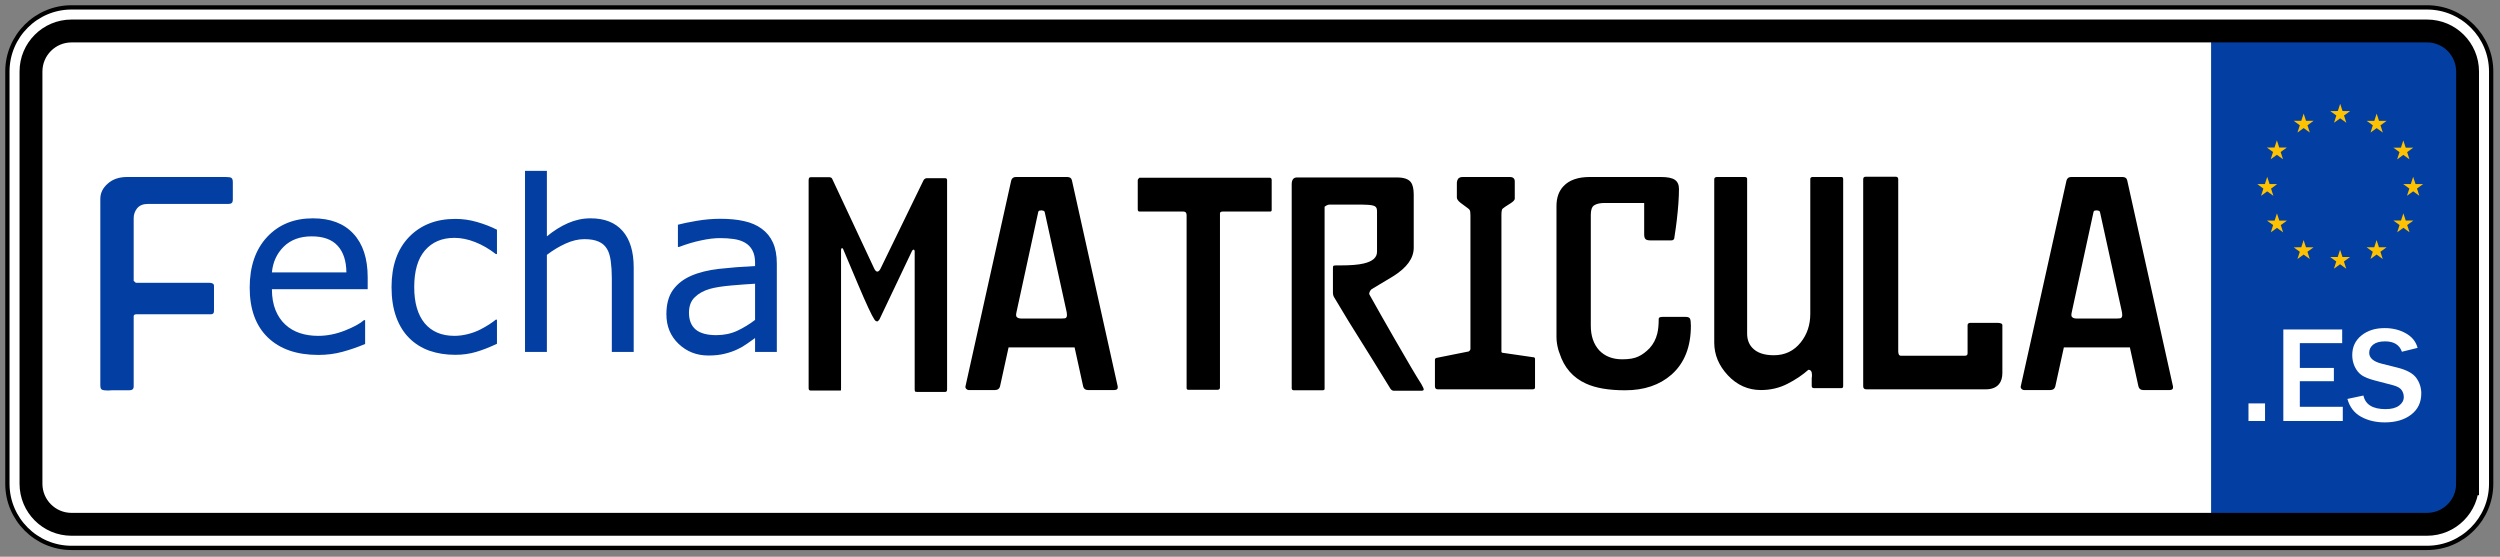
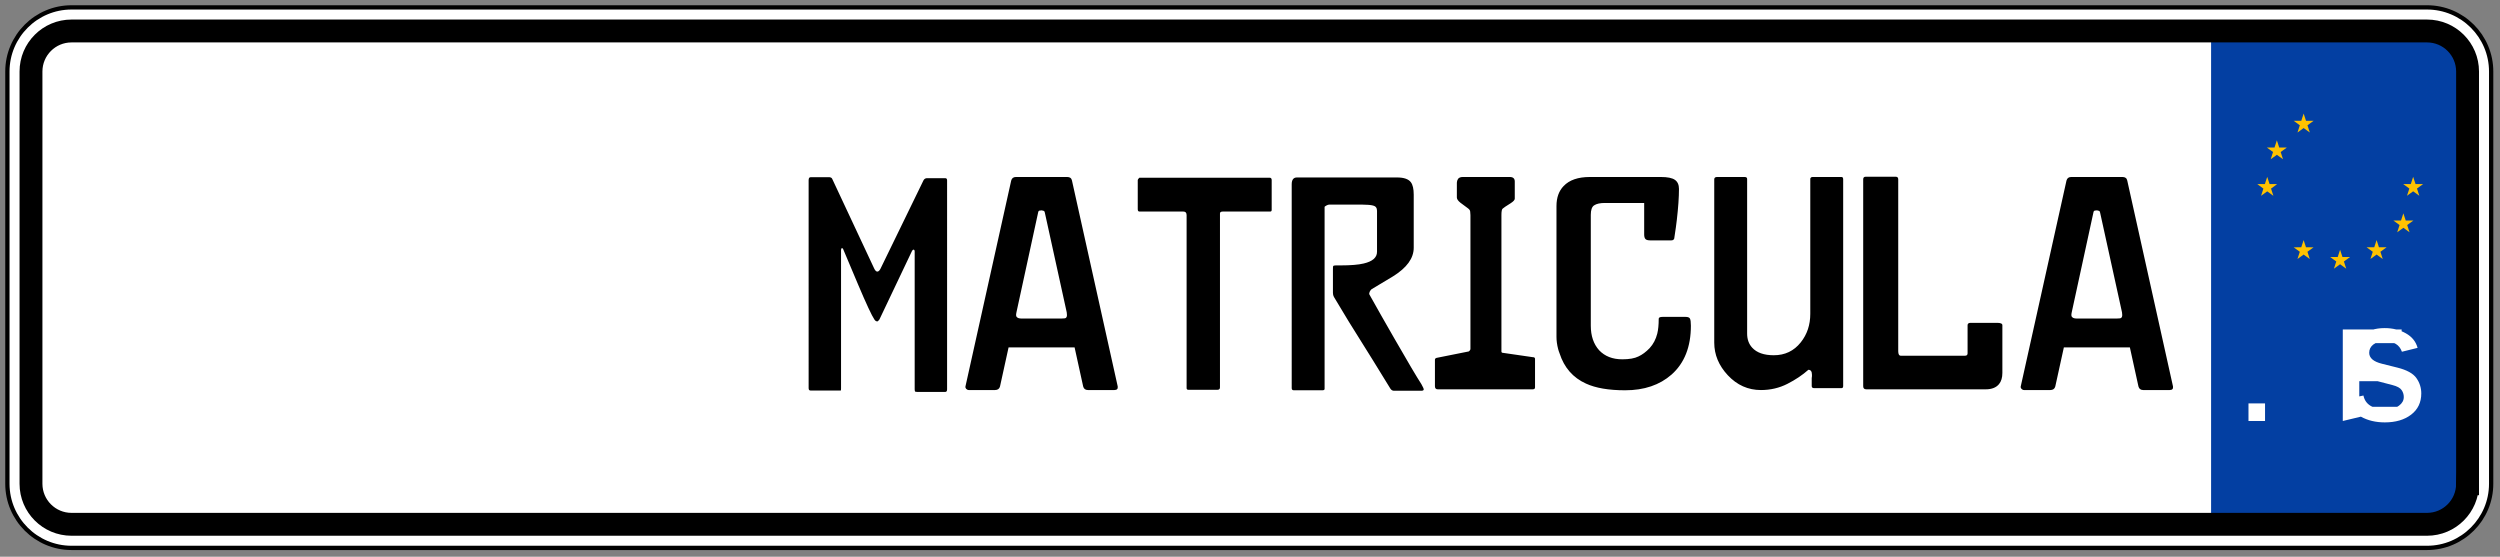
<svg xmlns="http://www.w3.org/2000/svg" xmlns:ns1="http://sodipodi.sourceforge.net/DTD/sodipodi-0.dtd" xmlns:ns2="http://www.inkscape.org/namespaces/inkscape" version="1.1" width="1748.353" height="389.338" viewBox="0 0 1748.353 389.338" id="svg2" xml:space="preserve" ns1:docname="logoFM.svg" ns2:version="1.3.2 (091e20e, 2023-11-25, custom)" ns2:export-filename="fechaMatricula.png" ns2:export-xdpi="96" ns2:export-ydpi="96">
  <rect x="0" y="0" width="1748.353" height="389.338" fill="#808080" stroke="none" />
  <ns1:namedview id="namedview1" pagecolor="#ffffff" bordercolor="#000000" borderopacity="0.25" ns2:showpageshadow="2" ns2:pageopacity="0.0" ns2:pagecheckerboard="0" ns2:deskcolor="#d1d1d1" showguides="false" ns2:zoom="0.77615904" ns2:cx="874.17651" ns2:cy="195.19195" ns2:window-width="1920" ns2:window-height="1001" ns2:window-x="-9" ns2:window-y="-9" ns2:window-maximized="1" ns2:current-layer="svg2" />
  <defs id="defs55" />
  <path d="M 1697.322,383.169 H 50.016 c -24.729,0 -44.847,-20.118 -44.847,-44.847 V 50.016 C 5.169,25.287 25.287,5.169 50.016,5.169 h 1647.307 c 24.729,0 44.847,20.118 44.847,44.847 v 288.307 c -10e-4,24.728 -20.119,44.846 -44.848,44.846 z" id="path3" style="display:inline;fill:#ffffff;stroke:#000000;stroke-width:3;stroke-miterlimit:10" />
  <path d="m 1687.484,366.67 c 19.842,0 35.926,-12.691 35.926,-28.347 V 50.016 c 0,-15.655 -16.084,-28.347 -35.926,-28.347 h -141.178 v 345 h 141.178 z" id="path5" style="display:inline;fill:#033fa2;stroke-width:1.126" />
  <path d="m 1725.669,338.323 c 0,15.655 -12.691,28.347 -28.347,28.347 H 50.016 c -15.656,0 -28.347,-12.691 -28.347,-28.347 V 50.016 c 0,-15.656 12.691,-28.347 28.347,-28.347 h 1647.307 c 15.655,0 28.347,12.691 28.347,28.347 v 288.307 z" id="path7" style="display:inline;fill:none;stroke:#000000;stroke-width:16;stroke-miterlimit:10" />
  <g id="g9" transform="translate(1540)">
-     <polygon points="92.283,85.851 93.918,80.79 89.621,77.657 94.939,77.649 96.59,72.594 98.241,77.649 103.56,77.657 99.262,80.79 100.897,85.851 96.59,82.731 " id="polygon11" style="fill:#ffc200" />
-     <polygon points="117.788,92.707 119.423,87.646 115.125,84.514 120.444,84.506 122.095,79.45 123.746,84.506 129.064,84.514 124.767,87.646 126.402,92.707 122.095,89.588 " id="polygon13" style="fill:#ffc200" />
-     <polygon points="136.432,111.448 138.068,106.388 133.77,103.255 139.088,103.247 140.74,98.191 142.391,103.247 147.709,103.255 143.411,106.388 145.047,111.448 140.74,108.329 " id="polygon15" style="fill:#ffc200" />
    <polygon points="143.315,136.91 144.951,131.849 140.653,128.716 145.971,128.708 147.623,123.653 149.273,128.708 154.592,128.716 150.294,131.849 151.93,136.91 147.623,133.791 " id="polygon17" style="fill:#ffc200" />
    <polygon points="136.472,162.439 138.108,157.379 133.81,154.246 139.128,154.238 140.78,149.183 142.431,154.238 147.749,154.246 143.451,157.379 145.087,162.439 140.78,159.32 " id="polygon19" style="fill:#ffc200" />
    <polygon points="117.745,181.138 119.38,176.078 115.083,172.945 120.401,172.937 122.052,167.881 123.703,172.937 129.021,172.945 124.724,176.078 126.359,181.138 122.052,178.019 " id="polygon21" style="fill:#ffc200" />
    <polygon points="92.21,187.916 93.846,182.855 89.548,179.723 94.867,179.715 96.518,174.659 98.169,179.715 103.487,179.723 99.189,182.855 100.825,187.916 96.518,184.797 " id="polygon23" style="fill:#ffc200" />
    <polygon points="66.712,181.142 68.348,176.082 64.05,172.949 69.369,172.941 71.02,167.885 72.671,172.941 77.989,172.949 73.691,176.082 75.327,181.142 71.02,178.023 " id="polygon25" style="fill:#ffc200" />
-     <polygon points="48.065,162.478 49.701,157.417 45.403,154.284 50.722,154.276 52.373,149.221 54.024,154.276 59.342,154.284 55.044,157.417 56.68,162.478 52.373,159.358 " id="polygon27" style="fill:#ffc200" />
    <polygon points="41.253,136.944 42.889,131.883 38.591,128.75 43.909,128.743 45.561,123.687 47.211,128.743 52.53,128.75 48.232,131.883 49.868,136.944 45.561,133.825 " id="polygon29" style="fill:#ffc200" />
    <polygon points="47.995,111.376 49.631,106.316 45.333,103.183 50.651,103.175 52.303,98.12 53.954,103.175 59.272,103.183 54.974,106.316 56.61,111.376 52.303,108.257 " id="polygon31" style="fill:#ffc200" />
    <polygon points="66.729,92.673 68.365,87.612 64.067,84.479 69.385,84.472 71.037,79.416 72.688,84.472 78.006,84.479 73.708,87.612 75.344,92.673 71.037,89.554 " id="polygon33" style="fill:#ffc200" />
  </g>
-   <path style="font-size:96px;font-family:'Franklin Gothic Medium';-inkscape-font-specification:'Franklin Gothic Medium, ';fill:#ffffff" d="m 1584.033,282.132 v 12.281 h -11.578 v -12.281 z m 54.375,12.281 h -41.578 v -63.984 h 41.156 v 9.516 h -29.625 v 17.344 h 23.812 v 9.281 h -23.812 v 17.906 h 30.047 z m 3.234,-15.422 11.203,-2.391 q 2.016,9.516 15.469,9.516 6.141,0 9.422,-2.438 3.328,-2.438 3.328,-6.047 0,-2.625 -1.5,-4.828 -1.5,-2.25 -6.422,-3.516 l -12.234,-3.188 q -6.281,-1.641 -9.281,-3.703 -3,-2.109 -4.828,-5.906 -1.781,-3.797 -1.781,-8.109 0,-8.578 6.375,-13.734 6.375,-5.203 16.312,-5.203 8.25,0 14.719,3.609 6.516,3.609 8.297,10.219 l -10.969,2.719 q -2.531,-7.266 -11.812,-7.266 -5.391,0 -8.25,2.25 -2.812,2.25 -2.812,5.719 0,5.484 8.906,7.688 l 10.875,2.719 q 9.891,2.484 13.266,7.359 3.375,4.828 3.375,10.688 0,9.422 -7.125,14.859 -7.078,5.391 -18.375,5.391 -9.516,0 -16.688,-3.984 -7.125,-3.984 -9.469,-12.422 z" id="text2" aria-label=".ES" />
+   <path style="font-size:96px;font-family:'Franklin Gothic Medium';-inkscape-font-specification:'Franklin Gothic Medium, ';fill:#ffffff" d="m 1584.033,282.132 v 12.281 h -11.578 v -12.281 z m 54.375,12.281 v -63.984 h 41.156 v 9.516 h -29.625 v 17.344 h 23.812 v 9.281 h -23.812 v 17.906 h 30.047 z m 3.234,-15.422 11.203,-2.391 q 2.016,9.516 15.469,9.516 6.141,0 9.422,-2.438 3.328,-2.438 3.328,-6.047 0,-2.625 -1.5,-4.828 -1.5,-2.25 -6.422,-3.516 l -12.234,-3.188 q -6.281,-1.641 -9.281,-3.703 -3,-2.109 -4.828,-5.906 -1.781,-3.797 -1.781,-8.109 0,-8.578 6.375,-13.734 6.375,-5.203 16.312,-5.203 8.25,0 14.719,3.609 6.516,3.609 8.297,10.219 l -10.969,2.719 q -2.531,-7.266 -11.812,-7.266 -5.391,0 -8.25,2.25 -2.812,2.25 -2.812,5.719 0,5.484 8.906,7.688 l 10.875,2.719 q 9.891,2.484 13.266,7.359 3.375,4.828 3.375,10.688 0,9.422 -7.125,14.859 -7.078,5.391 -18.375,5.391 -9.516,0 -16.688,-3.984 -7.125,-3.984 -9.469,-12.422 z" id="text2" aria-label=".ES" />
  <g id="text1" style="font-size:166.667px;font-family:MingLiU-ExtB;-inkscape-font-specification:MingLiU-ExtB;fill:#033fa2" aria-label="FechaMATRICULA">
-     <path style="font-family:FE-Font;-inkscape-font-specification:FE-Font" d="m 162.823,127.606 v 12.167 q 0,2.833 -2.833,2.833 h -56.5 q -5.167,0 -7.667,3.167 -2.333,3 -2.333,6.833 v 43.833 q 0.667,0.667 1.5,1.333 h 51.333 q 3.333,0 3.333,2.167 v 17.5 q 0,2.333 -2,2.333 H 95.656 q -2.167,0 -2.167,1.333 v 49.167 q 0,2.667 -3,2.667 h -8.833 q -1.667,0 -3.333,0 -1.5,0 -2.833,0.167 -3.167,0 -4.333,-0.667 -1,-0.667 -1,-2.833 V 139.106 q 0,-6.167 5.167,-10.667 5.167,-4.667 13.667,-4.667 h 68.833 q 3.167,0 4,0.667 1,0.5 1,3.167 z m 94.313,74.636 H 190.16 q 0,8.382 2.523,14.648 2.523,6.185 6.917,10.173 4.232,3.906 10.01,5.859 5.859,1.953 12.858,1.953 9.277,0 18.636,-3.662 9.44,-3.744 13.428,-7.324 h 0.814 v 16.683 q -7.731,3.255 -15.788,5.452 -8.057,2.197 -16.927,2.197 -22.624,0 -35.319,-12.207 -12.695,-12.288 -12.695,-34.831 0,-22.298 12.126,-35.4 12.207,-13.102 32.064,-13.102 18.392,0 28.32,10.742 10.01,10.742 10.01,30.518 z m -14.893,-11.719 q -0.081,-12.044 -6.104,-18.636 -5.941,-6.592 -18.148,-6.592 -12.288,0 -19.613,7.243 -7.243,7.243 -8.219,17.985 z m 105.306,49.886 q -7.65,3.662 -14.567,5.697 -6.836,2.035 -14.567,2.035 -9.847,0 -18.066,-2.848 -8.219,-2.93 -14.079,-8.789 -5.941,-5.859 -9.196,-14.811 -3.255,-8.952 -3.255,-20.915 0,-22.298 12.207,-34.994 12.288,-12.695 32.389,-12.695 7.813,0 15.3,2.197 7.568,2.197 13.835,5.371 v 17.009 h -0.814 q -6.999,-5.452 -14.486,-8.382 -7.406,-2.93 -14.486,-2.93 -13.021,0 -20.589,8.789 -7.487,8.708 -7.487,25.635 0,16.439 7.324,25.309 7.406,8.789 20.752,8.789 4.639,0 9.44,-1.221 4.801,-1.221 8.626,-3.174 3.337,-1.709 6.266,-3.581 2.93,-1.953 4.639,-3.337 h 0.814 z m 95.622,5.697 h -15.3 v -51.758 q 0,-6.266 -0.732,-11.719 -0.732,-5.534 -2.686,-8.626 -2.035,-3.418 -5.859,-5.046 -3.825,-1.709 -9.928,-1.709 -6.266,0 -13.102,3.092 -6.836,3.092 -13.102,7.894 v 67.871 H 367.162 V 119.478 h 15.3 v 45.817 q 7.161,-5.941 14.811,-9.277 7.65,-3.337 15.706,-3.337 14.73,0 22.461,8.87 7.731,8.87 7.731,25.553 z m 100.098,0 h -15.218 v -9.684 q -2.035,1.383 -5.534,3.906 -3.418,2.441 -6.673,3.906 -3.825,1.872 -8.789,3.092 -4.964,1.302 -11.637,1.302 -12.288,0 -20.833,-8.138 -8.545,-8.138 -8.545,-20.752 0,-10.335 4.395,-16.683 4.476,-6.429 12.695,-10.091 8.301,-3.662 19.938,-4.964 11.637,-1.302 24.984,-1.953 v -2.36 q 0,-5.208 -1.872,-8.626 -1.79,-3.418 -5.208,-5.371 -3.255,-1.872 -7.813,-2.523 -4.557,-0.651 -9.522,-0.651 -6.022,0 -13.428,1.628 -7.406,1.546 -15.3,4.557 h -0.814 v -15.544 q 4.476,-1.221 12.939,-2.686 8.464,-1.465 16.683,-1.465 9.603,0 16.683,1.628 7.161,1.546 12.37,5.371 5.127,3.743 7.813,9.684 2.686,5.941 2.686,14.73 z m -15.218,-22.38 v -25.309 q -6.999,0.407 -16.52,1.221 -9.44,0.814 -14.974,2.36 -6.592,1.872 -10.661,5.859 -4.069,3.906 -4.069,10.824 0,7.813 4.72,11.8 4.72,3.906 14.404,3.906 8.057,0 14.73,-3.092 6.673,-3.174 12.37,-7.568 z" id="path4" />
    <path style="font-family:FE-Font;-inkscape-font-specification:FE-Font;display:inline;fill:#000000" d="m 662.34,272.272 q 0,1.833 -1.333,1.833 H 641.507 q -0.667,0 -1.333,-0.167 -0.5,-0.167 -0.5,-1.667 V 175.772 q 0,-1 -0.667,-1.167 -0.667,-0.167 -1.333,1.167 l -22.667,47.667 q -1,1.333 -1.5,1.333 -1.167,0 -2,-1.333 -2.667,-3.833 -11.5,-24.667 -8.833,-21 -10.333,-24.5 -0.333,-0.833 -1,-0.667 -0.5,0.167 -0.5,1.333 v 96.5 q 0,1.5 -0.167,1.667 -0.833,0 -1.667,0 h -19.5 q -1.333,0 -1.333,-1.667 V 126.106 q 0,-2.167 1.333,-2.167 h 12.333 q 2.333,-0.167 2.833,1.167 l 29.5,63 q 1,1.833 2,1.833 1.167,0 2.167,-1.833 l 30.167,-62 q 0.833,-1.5 2.5,-1.5 h 12.667 q 1.333,0 1.333,1.5 z m 119.334,-2 q 0.333,2.5 -2.333,2.5 h -18.5 q -2.667,0 -3.333,-2.5 L 751.507,242.939 H 705.341 l -6,27.333 q -0.667,2.5 -3.5,2.5 h -18.333 q -1,0 -1.833,-0.833 -0.667,-0.833 -0.5,-1.667 L 707.174,126.272 q 0.667,-2.5 3.333,-2.5 h 35.833 q 2.833,0 3.333,2.5 z M 742.174,222.772 q 2.833,0 3.333,-0.5 0.667,-0.667 0.667,-1.833 -0.167,-1.333 -0.167,-2 l -15.333,-69.833 q -0.167,-1 -0.833,-1.167 -0.667,-0.167 -1.333,-0.333 -0.667,0 -1.5,0.167 -0.833,0.167 -1,1.333 l -15.167,69.833 q -0.667,2.833 0.5,3.5 0.833,0.833 3.333,0.833 z m 147.167,-76 q 0,1.167 -1,1.167 h -33.167 q -2,0 -2,1.333 v 121.667 q 0,1.667 -1.833,1.667 h -20.167 q -1.333,0 -1.333,-1.167 V 150.439 q 0,-2.5 -2.333,-2.5 h -30.667 q -1.167,0 -1.167,-1.667 v -20.333 q 0,-0.5 0.833,-1.333 0.167,-0.167 0.333,-0.333 h 91 q 1.5,0 1.5,1.667 z m 104.667,121.834 q 1.667,3 1.667,3.667 0,1 -1.667,1 h -19.167 q -1.5,0 -2.5,-1.5 -1,-1.5 -12,-19.5 -8.667,-13.833 -17.167,-27.5 -8.333,-13.833 -10.333,-17.167 -0.667,-1.167 -0.667,-2.833 v -16.333 q 0,-2 0.167,-2.333 0.333,-0.5 1.833,-0.5 h 3.333 q 10.667,0 16.167,-1.333 9.333,-2.167 9.333,-8.167 v -28.667 q 0,-3 -2.667,-3.667 -2.5,-0.667 -7.333,-0.667 h -23.5 q -0.667,0 -1.667,0.5 -1,0.5 -1.5,1 v 127.334 q 0,1 -1.5,1 h -20 q -1.5,0 -1.5,-1.5 V 128.939 q 0,-4.833 3.667,-4.833 h 70 q 7.167,0 9.667,3.333 2,2.667 2,8.667 v 37.167 q 0,11 -14.5,20 -7.5,4.5 -15,9 -0.667,0.5 -1.333,1.833 -0.5,1.333 -0.167,1.833 8,14.333 17.5,30.833 14.167,24.667 18.833,31.833 z m 79.5,2.333 q 0,1.333 -1.667,1.333 h -66.333 q -2,0 -2,-2.167 v -18.5 q 0,-1 1.167,-1.333 l 22.5,-4.5 q 0.667,-0.333 1.167,-1.5 v -93.834 q 0,-1.167 -0.167,-2.333 0,-1.333 -1.667,-2.5 -2.5,-1.833 -5.167,-3.833 -2.5,-2 -2.5,-3.667 V 127.772 q 0,-1.333 0.833,-2.667 1,-1.333 3.333,-1.333 h 32.833 q 3.5,0 3.5,3.167 v 12 q 0,1.333 -2.833,3.167 -4.833,3 -5.667,3.833 -0.833,0.667 -0.833,4.5 v 95.334 q 0,1 1.167,1 l 20.667,3 q 1.667,0 1.667,1.167 z m 109,-43.167 q 0,22.167 -13.5,34.167 -12.5,11 -32.5,11 -17.167,0 -27.333,-4.667 -13.667,-6.167 -18.5,-21.167 -0.667,-1.667 -1,-3 -1.167,-4.5 -1.167,-8.5 v -91.5 q 0,-8.833 5,-14 6,-6.333 18.333,-6.333 h 49.667 q 7,0 9.833,2 2.833,2 2.833,6.333 0,8.667 -1.5,21.667 -0.5,4.5 -1.667,12 0,2.333 -2.167,2.333 h -14.667 q -2.667,0 -3.5,-1 -0.833,-1 -0.833,-3.167 v -22 h -27.5 q -5,0 -7.5,1.667 -2.333,1.5 -2.333,6.667 v 77.5 q 0,10.667 5.833,17.167 6,6.333 16.167,6.333 7.333,0 11.333,-2 4,-1.833 7.833,-5.833 3.833,-4.167 5.333,-10.167 1,-4 1,-10.333 0,-1.333 2.667,-1.333 h 16.167 q 2.333,0 3,1.167 0.667,1.167 0.667,5 z m 106.5,42.167 q 0,1.5 -1.167,1.5 h -19.167 q -1.667,0 -1.667,-1.5 v -5.5 q 0.167,-0.667 0.167,-1.333 0,-0.667 0,-1 0,-3.5 -2.5,-3.5 -6.167,5.5 -14.667,9.833 -8.5,4.333 -18.5,4.333 -13.5,0 -23.167,-10.333 -9.5,-10.167 -9.5,-22.833 v -114.167 q 0,-1.667 2,-1.667 h 19.167 q 1.833,0 1.833,1.333 v 108.167 q 0,6 3.5,9.833 4.833,5.333 15.167,5.333 11.667,0 18.833,-9 6.667,-8.333 6.667,-20 v -92 q 0,-1.167 0,-2.5 0.333,-1.167 1.667,-1.167 h 20.167 q 1.167,0 1.167,1.667 z m 111.334,-9.167 q 0,5 -2.333,7.833 -3,3.667 -9.333,3.667 h -83.5 q -2.167,0 -2.167,-2.167 V 125.439 q 0,-1.833 1.667,-1.833 h 21.167 q 1.667,0 1.667,1.833 v 120.167 q 0,3.167 1.833,3.167 h 44.834 q 1.833,0 1.833,-1.667 v -19.667 q 0,-1.667 2.167,-1.667 h 18.5 q 3.667,0 3.667,1.667 z m 119.334,9.5 q 0.333,2.5 -2.333,2.5 h -18.5 q -2.667,0 -3.333,-2.5 l -6,-27.333 h -46.167 l -6,27.333 q -0.667,2.5 -3.5,2.5 h -18.333 q -1,0 -1.833,-0.833 -0.667,-0.833 -0.5,-1.667 l 32,-144 q 0.667,-2.5 3.333,-2.5 h 35.833 q 2.833,0 3.333,2.5 z m -39.5,-47.5 q 2.833,0 3.333,-0.5 0.667,-0.667 0.667,-1.833 -0.167,-1.333 -0.167,-2 l -15.333,-69.833 q -0.167,-1 -0.833,-1.167 -0.667,-0.167 -1.333,-0.333 -0.667,0 -1.5,0.167 -0.833,0.167 -1,1.333 l -15.167,69.833 q -0.667,2.833 0.5,3.5 0.833,0.833 3.333,0.833 z" id="path6" />
  </g>
</svg>